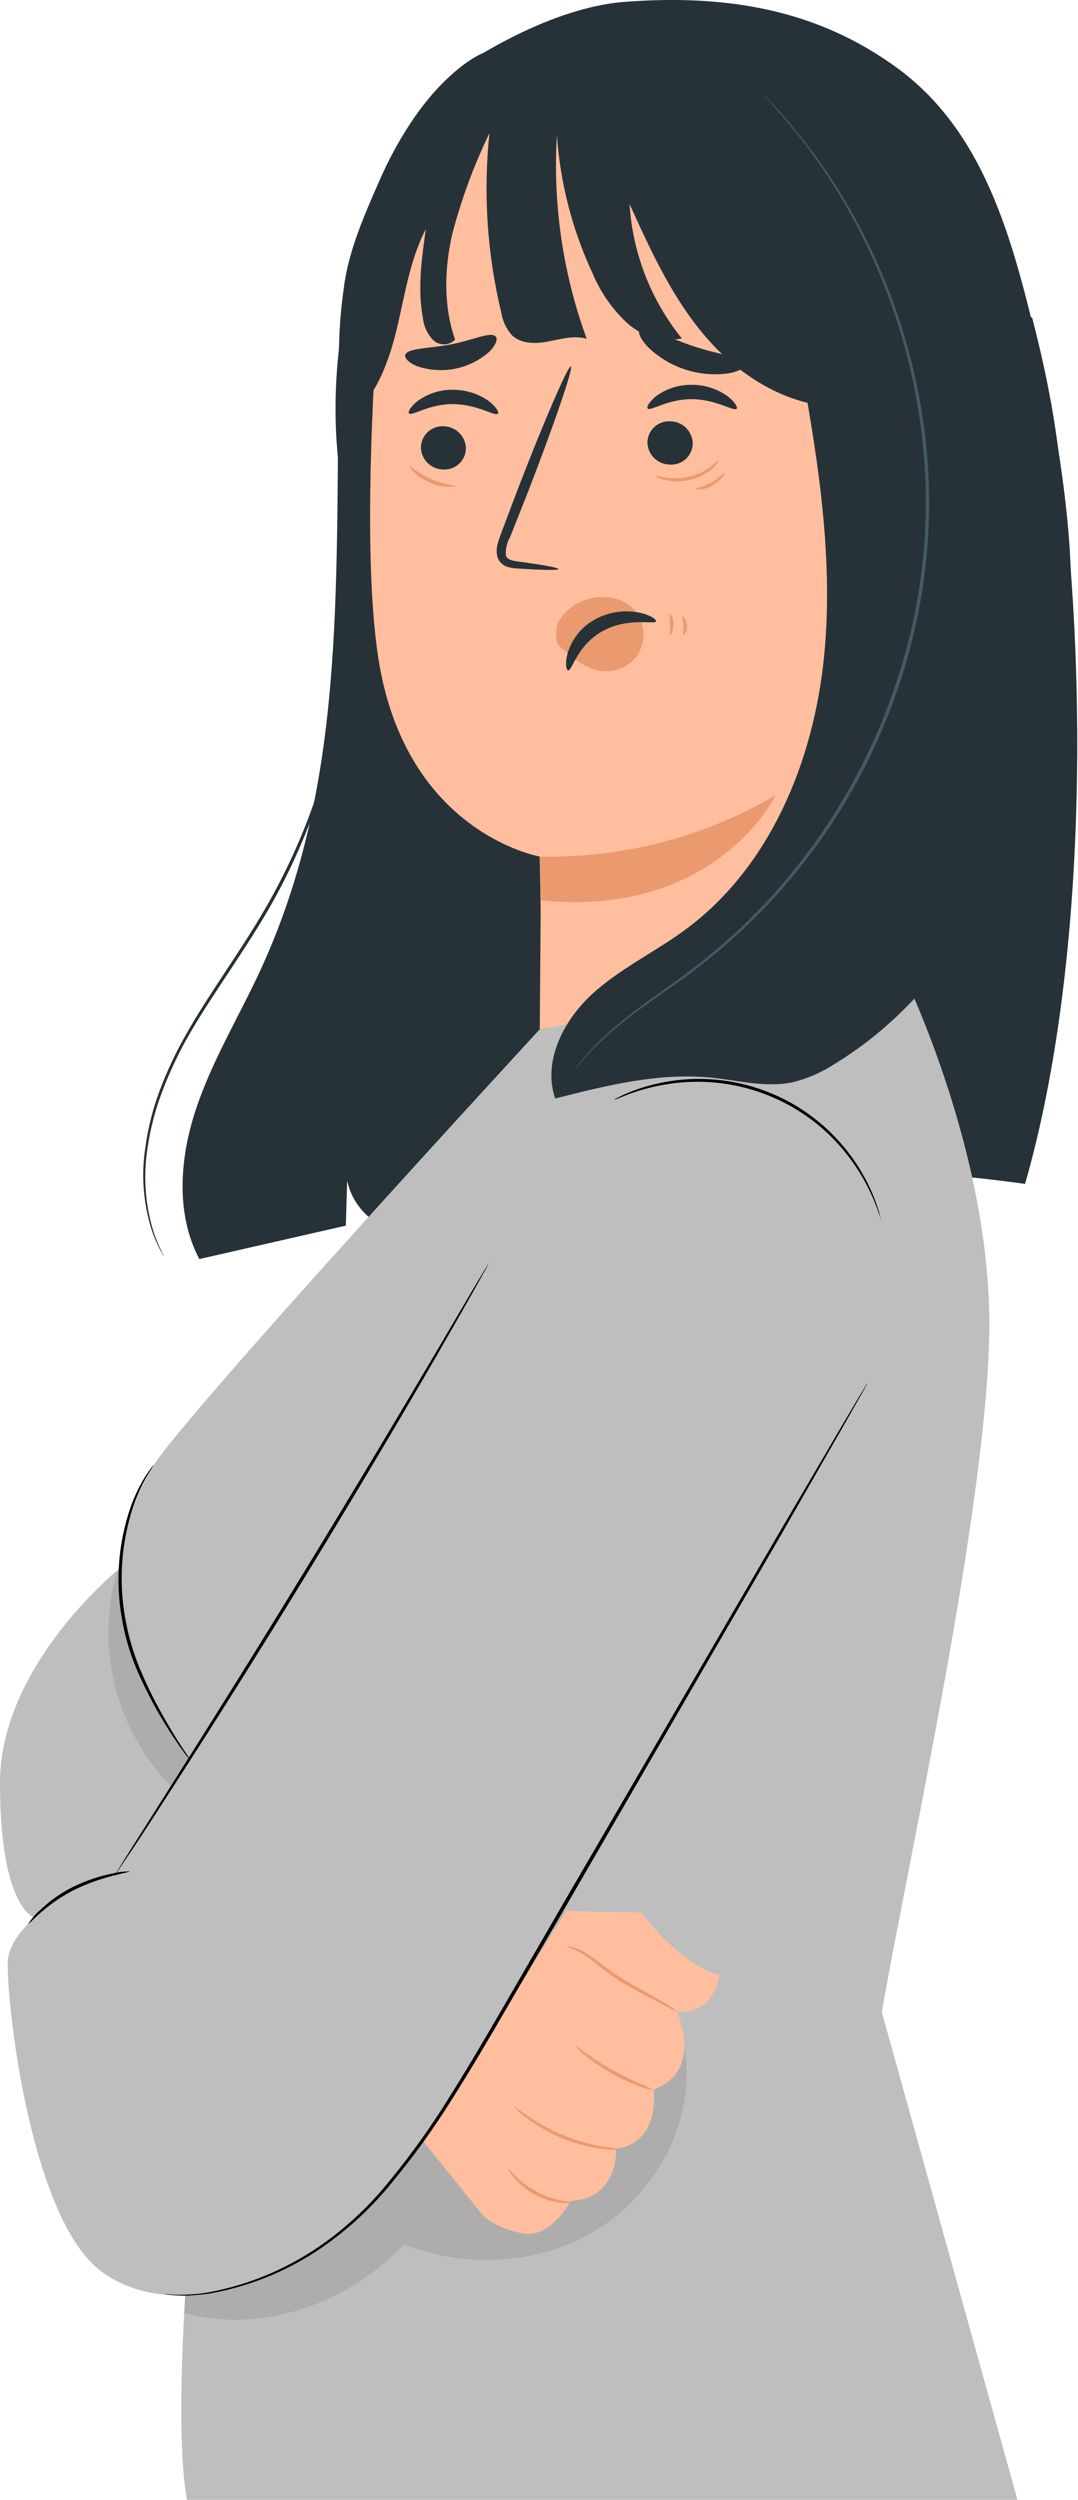
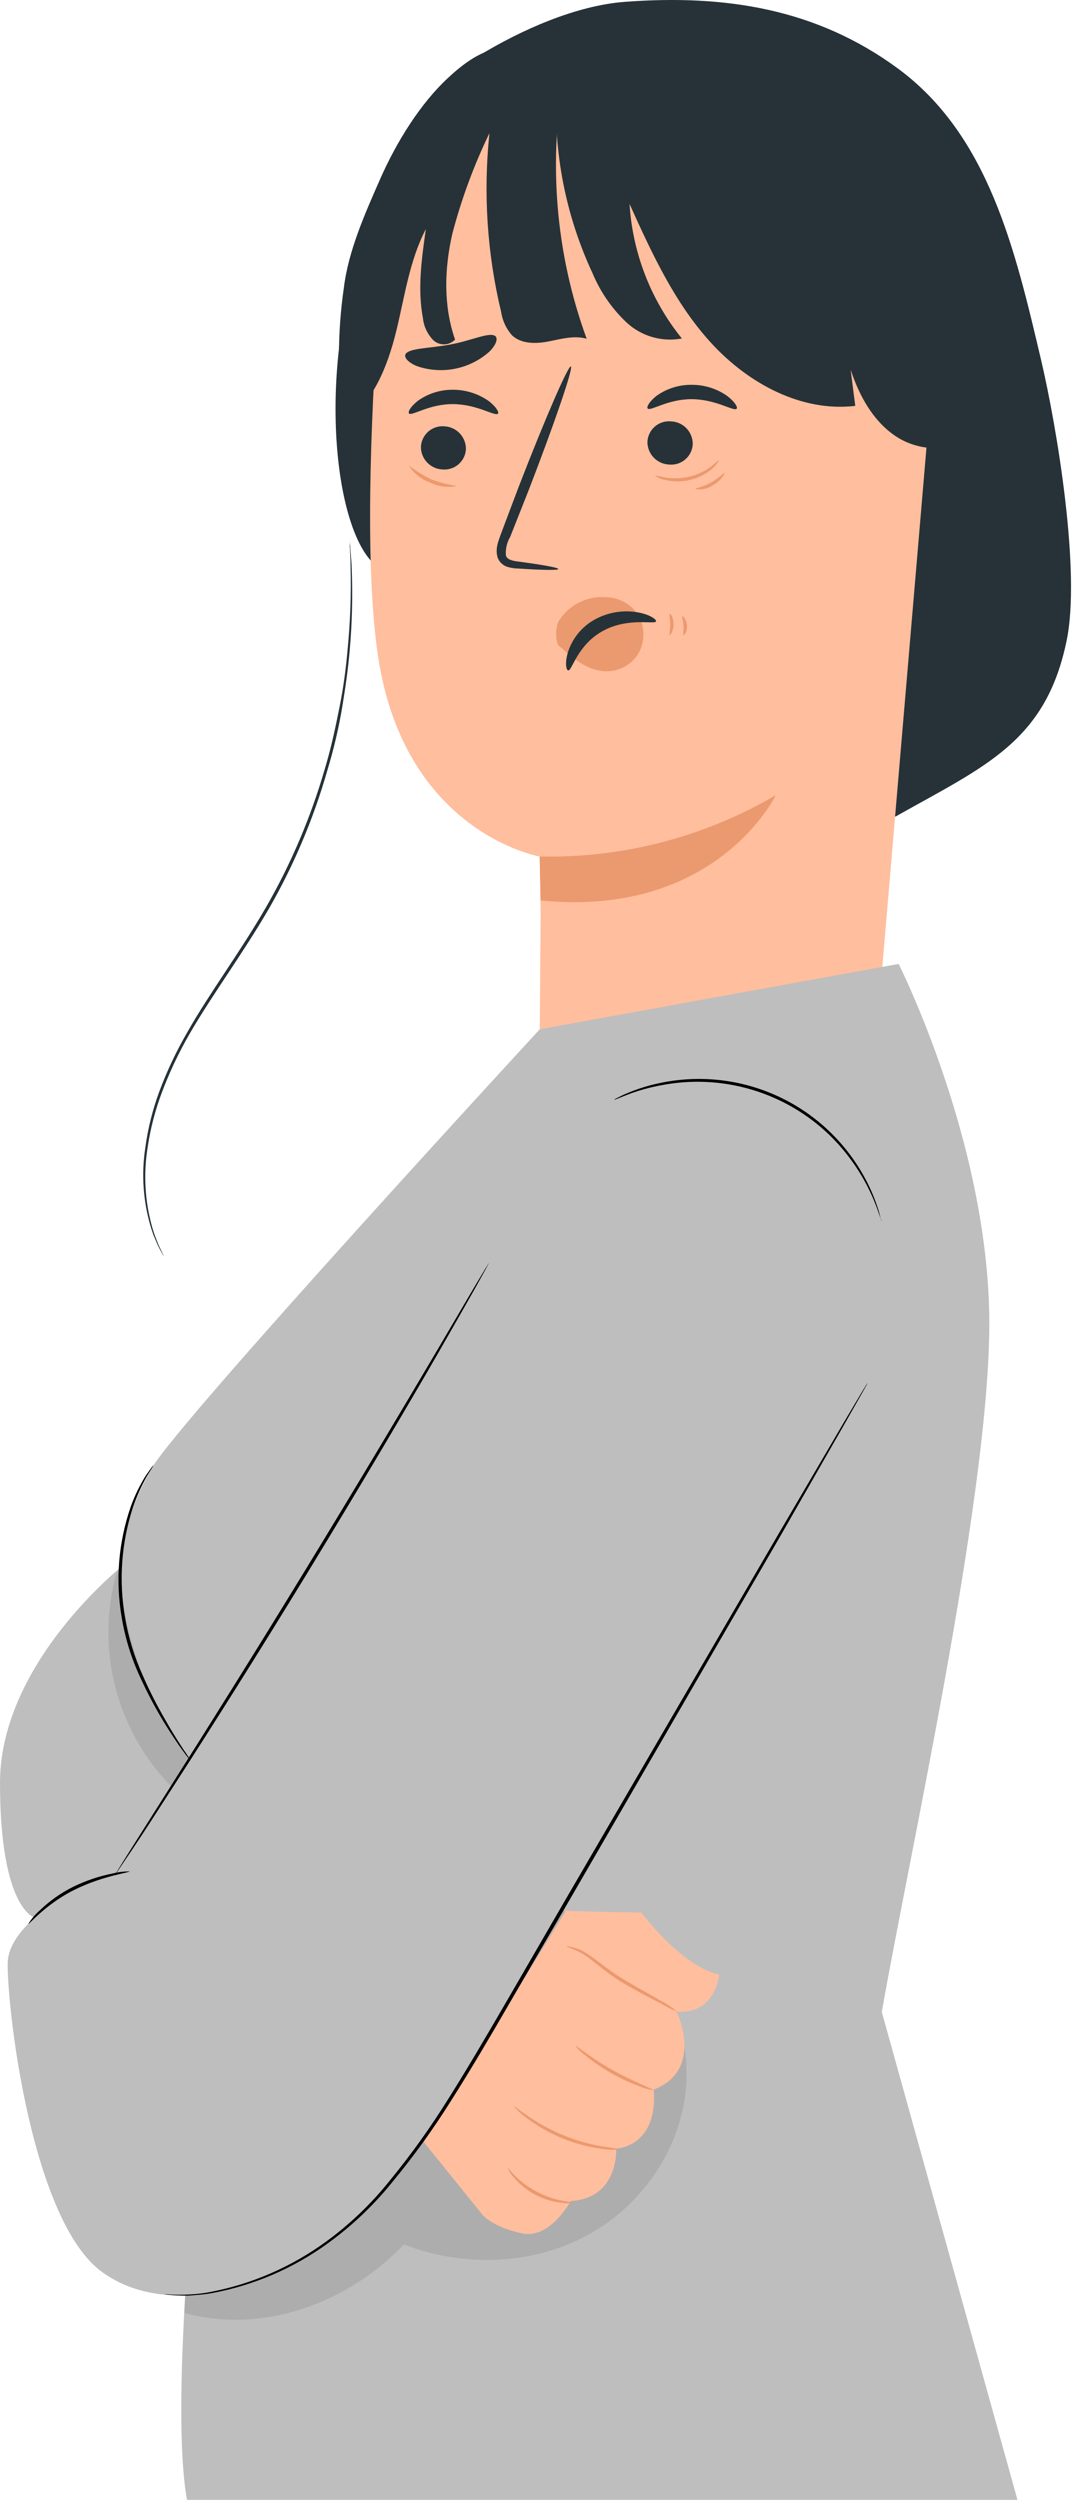
<svg xmlns="http://www.w3.org/2000/svg" width="164" height="380" viewBox="0 0 164 380" fill="none">
-   <path d="M159.887 61.197L51.536 56.514C51.036 90.172 52.575 119.138 39.746 147.199C36.476 154.325 32.331 161.076 29.841 168.51C27.35 175.944 26.667 184.454 30.321 191.388L52.613 186.31L52.815 179.473C53.141 180.998 53.818 182.426 54.793 183.643C55.768 184.86 57.014 185.833 58.431 186.483C62.047 188.205 66.211 188.186 70.212 188.061C93.418 187.324 116.486 184.192 139.048 178.713C142.039 177.982 155.944 179.963 155.944 179.963C165.792 145.834 165.715 96.25 159.887 61.197Z" fill="#263238" />
  <path d="M158.378 54.687C154.435 37.954 150.405 20.538 136.548 10.373C124.19 1.324 110.381 -0.859 95.109 0.275C87.589 0.833 79.203 4.584 72.76 8.517C63.932 13.893 60.46 24.346 56.412 33.867C48.324 52.936 50.257 78.344 56.412 85.22L136.23 124.129C149.886 116.435 159.08 112.771 162.263 97.423C164.455 86.97 160.82 65.073 158.378 54.687Z" fill="#263238" />
  <path d="M135.345 25.942L85.463 12.969C69.471 11.171 58.691 30.808 57.575 46.859C56.325 64.698 55.507 86.518 57.527 99.847C61.595 126.658 82.098 130.197 82.098 130.197C82.098 130.197 82.155 130.601 82.251 138.554L82.117 156.46L134.153 147.882L143.712 35.549C143.772 33.192 142.946 30.897 141.398 29.118C139.849 27.34 137.689 26.206 135.345 25.942Z" fill="#FFBE9D" />
  <path d="M64.038 67.881C64.022 68.776 64.357 69.641 64.972 70.292C65.587 70.943 66.432 71.327 67.326 71.362C67.763 71.4 68.202 71.35 68.619 71.216C69.036 71.081 69.421 70.865 69.753 70.579C70.084 70.293 70.355 69.943 70.55 69.551C70.744 69.159 70.858 68.731 70.885 68.294C70.898 67.4 70.564 66.537 69.951 65.885C69.34 65.234 68.498 64.846 67.605 64.803C67.168 64.765 66.727 64.815 66.309 64.95C65.891 65.085 65.505 65.303 65.172 65.589C64.84 65.876 64.568 66.227 64.373 66.62C64.178 67.014 64.064 67.442 64.038 67.881Z" fill="#263238" />
  <path d="M62.23 62.851C62.653 63.303 65.269 61.389 68.962 61.428C72.654 61.466 75.347 63.351 75.751 62.88C75.953 62.678 75.52 61.87 74.347 60.957C72.753 59.844 70.857 59.246 68.913 59.245C66.993 59.224 65.116 59.817 63.557 60.938C62.413 61.841 62.018 62.649 62.23 62.851Z" fill="#263238" />
  <path d="M98.495 67.131C98.481 68.025 98.818 68.889 99.432 69.539C100.046 70.19 100.89 70.574 101.784 70.612C102.224 70.657 102.668 70.612 103.091 70.481C103.513 70.349 103.904 70.134 104.241 69.847C104.578 69.561 104.854 69.209 105.051 68.813C105.248 68.417 105.364 67.986 105.39 67.544C105.406 66.648 105.071 65.781 104.456 65.129C103.842 64.477 102.996 64.091 102.101 64.053C101.66 64.01 101.216 64.056 100.793 64.188C100.371 64.321 99.98 64.537 99.643 64.824C99.306 65.112 99.031 65.464 98.834 65.86C98.636 66.257 98.521 66.689 98.495 67.131Z" fill="#263238" />
  <path d="M98.542 62.101C98.965 62.553 101.581 60.649 105.274 60.678C108.967 60.707 111.669 62.601 112.073 62.13C112.265 61.938 111.842 61.12 110.659 60.207C109.071 59.084 107.171 58.486 105.226 58.495C103.307 58.471 101.43 59.061 99.869 60.178C98.725 61.091 98.331 61.899 98.542 62.101Z" fill="#263238" />
  <path d="M84.944 86.499C84.944 86.287 82.674 85.874 78.953 85.374C77.991 85.268 77.116 85.075 76.962 84.412C76.89 83.434 77.118 82.458 77.616 81.613C78.51 79.344 79.463 76.949 80.453 74.449C84.396 64.246 87.262 55.86 86.848 55.706C86.435 55.552 82.905 63.688 78.953 73.891C77.991 76.411 77.097 78.805 76.231 81.104C75.866 82.171 75.27 83.383 75.722 84.806C75.856 85.139 76.064 85.437 76.331 85.677C76.597 85.916 76.915 86.093 77.26 86.191C77.783 86.338 78.323 86.416 78.866 86.422C82.607 86.672 84.934 86.701 84.944 86.499Z" fill="#263238" />
  <path d="M82.098 130.197C94.703 130.478 107.137 127.252 118.016 120.878C118.016 120.878 109.024 139.554 82.242 136.871L82.098 130.197Z" fill="#EB996E" />
  <path d="M97.109 93.509C96.576 92.685 95.848 92.006 94.989 91.531C94.13 91.056 93.167 90.801 92.186 90.788C90.808 90.675 89.426 90.935 88.184 91.54C86.942 92.146 85.886 93.076 85.127 94.23C84.502 94.981 84.54 97.115 84.79 97.692C85.04 98.269 84.848 97.99 85.31 98.394C86.945 99.866 88.685 101.337 90.801 101.856C91.927 102.15 93.116 102.095 94.211 101.701C95.306 101.306 96.256 100.589 96.936 99.645C97.523 98.735 97.849 97.683 97.879 96.601C97.91 95.519 97.644 94.45 97.109 93.509Z" fill="#EB996E" />
  <path d="M86.435 101.905C87.022 102.049 87.762 98.116 91.657 95.942C95.552 93.769 99.677 94.981 99.802 94.452C99.908 94.211 99.014 93.49 97.254 93.124C94.959 92.669 92.576 93.033 90.522 94.153C88.538 95.232 87.054 97.044 86.387 99.202C85.906 100.818 86.156 101.885 86.435 101.905Z" fill="#263238" />
-   <path d="M113.391 55.341C113.247 54.283 109.544 53.994 105.4 52.6C101.255 51.205 98.072 49.33 97.322 50.09C96.985 50.455 97.389 51.513 98.572 52.754C100.175 54.306 102.11 55.472 104.231 56.166C106.352 56.859 108.603 57.06 110.814 56.754C112.506 56.456 113.449 55.841 113.391 55.341Z" fill="#263238" />
  <path d="M75.376 51.109C74.52 50.398 71.866 51.744 68.509 52.369C65.153 52.994 62.191 52.898 61.682 53.869C61.46 54.34 62.057 55.09 63.441 55.658C65.314 56.303 67.324 56.436 69.265 56.044C71.206 55.652 73.007 54.748 74.481 53.427C75.52 52.369 75.76 51.455 75.376 51.109Z" fill="#263238" />
  <path d="M84.944 9.844C83.734 20.701 85.54 31.682 90.166 41.579C91.344 44.389 93.097 46.921 95.311 49.013C96.427 50.05 97.77 50.811 99.233 51.235C100.696 51.659 102.238 51.734 103.735 51.455C99.025 45.628 96.242 38.48 95.773 31.001C99.177 38.511 102.668 46.147 108.274 52.225C113.881 58.303 121.93 62.669 130.114 61.697L129.412 56.206C130.71 60.12 132.787 63.957 136.201 66.265C139.615 68.573 144.587 68.91 147.741 66.207C144.606 52.888 152.405 38.117 146.895 25.587C143.048 16.931 133.836 11.921 124.719 9.315C111.824 5.648 98.184 5.482 85.204 8.834" fill="#263238" />
-   <path d="M86.06 10.065C86.06 10.258 85.992 10.46 85.954 10.652H86.05C86.05 10.479 86.05 10.277 86.06 10.065Z" fill="#263238" />
  <path d="M85.954 10.652L84.31 10.027C79.194 7.555 75.799 4.689 68.144 11.854C63.999 15.701 60.355 21.471 57.797 27.298C55.508 32.501 52.988 38.146 52.306 43.781C51.32 50.593 51.32 57.511 52.306 64.323C56.758 61.197 58.941 55.745 60.249 50.465C61.557 45.185 62.269 39.646 64.788 34.819C64.144 39.319 63.499 43.925 64.346 48.397C64.483 49.645 65.035 50.81 65.913 51.705C66.366 52.132 66.969 52.362 67.59 52.346C68.211 52.329 68.801 52.068 69.231 51.619C67.433 46.484 67.606 40.829 68.817 35.521C70.2 30.256 72.091 25.139 74.462 20.24C73.503 29.337 74.104 38.531 76.242 47.426C76.439 48.73 77.003 49.95 77.867 50.946C79.28 52.302 81.511 52.282 83.435 51.907C85.358 51.532 87.358 50.946 89.253 51.494C84.478 38.429 83.338 24.314 85.954 10.652Z" fill="#263238" />
  <path d="M109.4 69.929C109.448 69.929 109.13 70.506 108.438 71.179C107.445 72.037 106.26 72.644 104.983 72.949C103.706 73.254 102.374 73.247 101.1 72.93C100.565 72.841 100.062 72.615 99.639 72.276C100.158 72.343 100.672 72.446 101.177 72.583C102.404 72.786 103.66 72.744 104.87 72.458C106.079 72.168 107.217 71.638 108.217 70.9C108.59 70.552 108.985 70.228 109.4 69.929Z" fill="#EB996E" />
  <path d="M69.49 73.882C68.105 74.157 66.667 73.965 65.403 73.334C64.073 72.861 62.941 71.952 62.191 70.756C63.262 71.564 64.405 72.273 65.605 72.872C66.866 73.327 68.167 73.665 69.49 73.882Z" fill="#EB996E" />
  <path d="M110.197 71.939C110.313 72.006 109.688 73.093 108.361 73.805C107.607 74.311 106.686 74.504 105.793 74.343C105.793 74.199 106.918 74.035 108.12 73.381C109.322 72.728 110.092 71.852 110.197 71.939Z" fill="#EB996E" />
  <path d="M53.209 81.835C53.224 81.933 53.224 82.034 53.209 82.133C53.209 82.354 53.209 82.642 53.286 83.008C53.286 83.787 53.469 84.931 53.507 86.403C53.675 90.572 53.572 94.748 53.199 98.904C52.978 101.539 52.574 104.415 52.065 107.482C51.555 110.55 50.805 113.791 49.805 117.099C47.714 124.401 44.749 131.423 40.977 138.015C36.918 145.007 32.322 151.142 28.821 157.191C27.173 160.044 25.764 163.029 24.609 166.115C23.597 168.796 22.878 171.579 22.464 174.414C21.798 178.522 22.051 182.726 23.205 186.724C23.311 187.08 23.416 187.407 23.513 187.685C23.609 187.964 23.743 188.272 23.849 188.541C24.009 188.993 24.198 189.433 24.417 189.859L24.792 190.657C24.845 190.743 24.884 190.837 24.907 190.936C24.847 190.853 24.792 190.767 24.744 190.676L24.32 189.897C24.089 189.479 23.887 189.045 23.715 188.599C23.599 188.33 23.484 188.051 23.349 187.753L23.022 186.791C21.779 182.776 21.47 178.529 22.118 174.376C22.51 171.51 23.213 168.695 24.215 165.981C25.37 162.865 26.789 159.854 28.456 156.979C31.898 150.882 36.543 144.737 40.563 137.746C44.32 131.19 47.284 124.211 49.391 116.955C50.401 113.627 51.074 110.377 51.68 107.338C52.286 104.299 52.642 101.433 52.872 98.808C53.283 94.654 53.437 90.479 53.334 86.306C53.334 84.825 53.228 83.691 53.209 82.912V82.027C53.205 81.963 53.205 81.899 53.209 81.835Z" fill="#263238" />
  <path d="M101.898 96.538C101.764 96.471 101.975 95.779 101.966 94.923C101.956 94.067 101.764 93.365 101.898 93.307C102.033 93.249 102.475 93.932 102.466 94.923C102.456 95.913 102.004 96.606 101.898 96.538Z" fill="#EB996E" />
  <path d="M103.995 96.538C103.87 96.481 104.053 95.865 103.995 95.115C103.937 94.365 103.668 93.778 103.793 93.692C103.918 93.605 104.428 94.163 104.495 95.077C104.563 95.99 104.111 96.615 103.995 96.538Z" fill="#EB996E" />
  <path d="M150.501 202.351C150.886 174.549 136.711 146.526 136.711 146.526L82.117 156.46C82.117 156.46 27.302 215.853 23.08 223.181C16.849 234.047 18.628 240.164 19.003 246.261C19.378 252.358 33.736 279.506 34.111 283.66C34.486 287.814 24.667 358.843 28.446 380H154.79L134.153 305.836C138.24 282.448 150.136 229.268 150.501 202.351Z" fill="#BEBEBE" />
  <g opacity="0.3">
    <path opacity="0.3" d="M100.341 297.614C98.138 291.603 85.473 294.863 85.146 288.459L53.681 330.724C50.43 334.907 47.103 339.11 42.919 342.36C38.736 345.611 35.938 348.688 28.168 348.832L28.023 351.583C39.958 354.852 52.921 350.14 61.441 341.177C70.462 344.678 81.03 344.351 89.512 339.696C97.994 335.042 104.043 325.945 104.428 316.28C104.649 309.885 102.553 303.634 100.341 297.614Z" fill="black" />
  </g>
  <path d="M137.404 194.225C134.115 165.23 113.429 150.671 90.734 169.01C85.858 172.943 81.483 181.569 78.463 186.445C63.807 210.179 18.119 284.016 18.119 284.016C18.119 284.016 1.164 290.651 1.164 298.547C1.164 306.442 5.011 337.85 15.589 345.409C26.168 352.967 42.804 347.553 55.364 336.1C59.6 331.851 63.34 327.134 66.51 322.04C70.606 315.703 74.078 309.539 78.733 301.961C85.801 290.478 93.321 276.746 101.236 263.667C120.469 231.855 131.163 215.487 134.125 204.774C134.375 203.957 137.51 195.1 137.404 194.225Z" fill="#BEBEBE" />
  <path d="M134.153 185.724C134.153 185.724 133.912 185.041 133.47 183.8C132.855 182.091 132.082 180.442 131.162 178.876C129.801 176.556 128.135 174.427 126.209 172.549C122.861 169.318 118.784 166.943 114.322 165.624C109.861 164.305 105.147 164.081 100.581 164.971C98.794 165.296 97.043 165.788 95.349 166.442C94.147 166.913 93.493 167.211 93.426 167.173C93.563 167.062 93.715 166.971 93.878 166.904C94.186 166.759 94.618 166.5 95.224 166.259C96.909 165.531 98.666 164.98 100.465 164.615C106.452 163.362 112.682 164.057 118.247 166.596C123.811 169.136 128.417 173.389 131.393 178.732C132.29 180.334 133.025 182.023 133.585 183.771C133.797 184.387 133.883 184.877 133.979 185.204C134.06 185.369 134.118 185.544 134.153 185.724Z" fill="black" />
  <path d="M18.955 237.76C18.955 237.76 0.039 252.531 6.10352e-05 270.976C6.10352e-05 290.142 5.222 291.469 5.222 291.469C10.013 288.007 15.369 285.404 21.051 283.775L33.687 258.589L18.955 237.76Z" fill="#BEBEBE" />
  <path d="M99.446 317.645C107.236 314.616 102.947 305.798 102.947 305.798C108.919 306.201 109.409 300.162 109.409 300.162C103.639 298.902 97.571 290.719 97.571 290.719C97.571 290.719 86.666 290.574 86.098 290.411L64.47 325.608L73.52 336.811C73.52 336.811 75.251 338.648 79.492 339.504C83.733 340.36 86.829 334.571 86.829 334.571C94.186 334.157 93.743 326.608 93.743 326.608C93.743 326.608 100.148 326.387 99.446 317.617V317.645Z" fill="#FFBE9D" />
  <path d="M103.014 305.788C102.128 305.411 101.267 304.978 100.437 304.49C98.86 303.663 96.639 302.566 94.311 301.134C91.984 299.701 90.176 297.941 88.695 297.018C87.863 296.555 86.991 296.168 86.089 295.864C86.352 295.841 86.617 295.87 86.868 295.95C87.572 296.092 88.248 296.349 88.868 296.71C90.474 297.604 92.263 299.306 94.581 300.71C96.898 302.115 99.072 303.269 100.61 304.182C101.47 304.625 102.276 305.163 103.014 305.788Z" fill="#EB996E" />
  <path d="M94.253 326.724C93.388 326.821 92.514 326.795 91.657 326.647C87.465 326.116 83.486 324.494 80.117 321.944C79.397 321.45 78.749 320.857 78.193 320.184C78.242 320.126 79.001 320.761 80.309 321.656C83.719 324.003 87.597 325.584 91.676 326.291C92.542 326.387 93.403 326.532 94.253 326.724Z" fill="#EB996E" />
  <path d="M77.232 329.483C78.453 331.022 79.984 332.287 81.725 333.196C83.466 334.106 85.378 334.639 87.339 334.763C86.765 334.918 86.165 334.947 85.579 334.849C84.151 334.719 82.763 334.311 81.492 333.647C80.221 332.982 79.091 332.078 78.164 330.984C77.753 330.554 77.435 330.043 77.232 329.483Z" fill="#EB996E" />
  <path d="M99.398 317.722C98.734 317.649 98.085 317.474 97.475 317.203C94.396 316.091 91.528 314.465 88.993 312.395C88.44 311.997 87.947 311.521 87.531 310.981C87.637 310.866 89.983 312.904 93.301 314.732C96.619 316.559 99.456 317.578 99.398 317.722Z" fill="#EB996E" />
  <path d="M132.018 210.179C132.018 210.179 131.951 210.323 131.807 210.592L131.134 211.794C130.528 212.871 129.643 214.41 128.518 216.391L118.853 233.259L86.647 288.805L77.444 304.624C74.482 309.74 71.587 314.655 68.673 319.242C65.942 323.603 62.925 327.78 59.643 331.743C56.816 335.248 53.533 338.359 49.882 340.995C44.597 344.839 38.512 347.439 32.082 348.601C30.947 348.803 29.927 348.851 29.043 348.928C28.158 349.005 27.408 348.928 26.802 348.928L25.427 348.813L24.956 348.755C25.113 348.747 25.27 348.747 25.427 348.755L26.802 348.823C27.408 348.823 28.148 348.823 29.033 348.765C29.918 348.707 30.956 348.611 32.053 348.39C38.425 347.16 44.445 344.532 49.68 340.697C53.277 338.058 56.511 334.958 59.297 331.474C62.55 327.506 65.541 323.33 68.25 318.972C71.135 314.395 74.02 309.471 76.992 304.355L86.156 288.545C98.783 266.898 110.198 247.29 118.488 233.086L128.335 216.295L131.037 211.746L131.749 210.573C131.922 210.304 132.018 210.179 132.018 210.179Z" fill="black" />
  <path d="M19.704 284.468C19.762 284.66 15.723 285.093 11.357 287.247C6.991 289.401 4.414 292.575 4.298 292.459C4.758 291.713 5.325 291.039 5.981 290.459C7.502 288.98 9.245 287.747 11.145 286.805C13.047 285.875 15.06 285.196 17.137 284.785C17.975 284.57 18.838 284.464 19.704 284.468Z" fill="black" />
  <path d="M74.366 191.994C74.33 192.083 74.289 192.17 74.24 192.253C74.144 192.446 74.019 192.686 73.856 192.984C73.481 193.648 72.971 194.571 72.317 195.754C70.971 198.148 68.99 201.61 66.547 205.871C61.623 214.391 54.719 226.066 46.881 238.904C39.044 251.742 31.773 263.205 26.426 271.466C23.762 275.601 21.618 278.929 20.06 281.227L18.291 283.852L17.829 284.535L17.656 284.756C17.656 284.756 17.656 284.67 17.781 284.506L18.214 283.804C18.618 283.16 19.175 282.256 19.897 281.121L26.128 271.274C31.398 262.965 38.63 251.454 46.458 238.644C54.286 225.835 61.248 214.16 66.249 205.688L72.163 195.648L73.789 192.926L74.221 192.224C74.26 192.142 74.308 192.065 74.366 191.994Z" fill="black" />
  <path d="M29.004 267.648C28.882 267.535 28.773 267.409 28.677 267.273C28.475 267.023 28.196 266.638 27.831 266.148C27.119 265.186 26.109 263.686 24.945 261.801C23.611 259.601 22.407 257.324 21.339 254.983C19.999 252.114 19.054 249.076 18.531 245.953C17.534 240.263 18.011 234.413 19.916 228.96C20.509 227.323 21.273 225.753 22.195 224.277L23.013 223.123C23.205 222.863 23.311 222.729 23.33 222.738C23.27 222.894 23.192 223.042 23.099 223.181L22.359 224.373C21.513 225.874 20.805 227.448 20.243 229.076C18.466 234.488 18.047 240.254 19.022 245.866C19.54 248.948 20.462 251.949 21.762 254.791C22.797 257.13 23.963 259.41 25.253 261.619C26.34 263.542 27.302 265.004 27.965 266.033C28.347 266.547 28.694 267.087 29.004 267.648Z" fill="black" />
  <g opacity="0.3">
    <path opacity="0.3" d="M18.176 238.375L17.724 239.106C16.147 244.755 16.08 250.72 17.529 256.403C18.979 262.087 21.894 267.291 25.985 271.495L28.869 267.206C22.48 258.893 18.752 248.844 18.176 238.375Z" fill="black" />
  </g>
-   <path d="M157.012 48.243L121.267 52.369C124.152 68.054 126.95 83.989 125.363 99.856C123.777 115.724 117.151 131.793 104.332 141.266C99.61 144.757 94.176 147.286 89.907 151.277C85.637 155.268 82.55 161.441 84.464 166.981C92.243 165.009 100.206 163.019 108.188 163.807C112.323 164.221 116.516 165.375 120.593 164.509C122.87 163.943 125.036 162.997 126.998 161.711C143.77 151.507 153.925 132.861 158.185 113.627C162.445 94.394 164.378 76.391 157.012 48.243Z" fill="#263238" />
-   <path d="M116.141 14.345L116.468 14.662L117.372 15.624C118.17 16.48 119.382 17.701 120.757 19.47C124.766 24.277 128.233 29.511 131.095 35.078C135.399 43.308 138.407 52.154 140.009 61.303C142.018 72.529 141.77 84.043 139.278 95.173C136.783 106.299 132.215 116.856 125.815 126.292C123.016 130.375 119.904 134.233 116.506 137.832C114.842 139.458 113.304 141.112 111.65 142.506C110.842 143.218 110.073 143.949 109.265 144.603L106.889 146.526C103.783 148.988 100.773 150.93 98.234 152.786C96.039 154.324 93.938 155.994 91.945 157.787C90.688 158.925 89.512 160.149 88.425 161.451C88.041 161.893 87.791 162.249 87.598 162.48L87.3 162.826C87.3 162.826 87.377 162.692 87.55 162.451C87.723 162.211 87.974 161.836 88.339 161.384C89.403 160.054 90.564 158.803 91.811 157.643C93.788 155.821 95.876 154.122 98.061 152.556C100.591 150.68 103.581 148.709 106.659 146.247L109.015 144.324C109.813 143.66 110.582 142.929 111.39 142.218C113.025 140.823 114.544 139.169 116.198 137.544C119.566 133.939 122.653 130.081 125.43 126.004C131.77 116.6 136.297 106.095 138.778 95.029C141.255 83.97 141.517 72.53 139.548 61.37C137.979 52.25 135.028 43.423 130.797 35.194C127.967 29.632 124.55 24.39 120.603 19.557C119.257 17.807 118.064 16.566 117.304 15.71L116.429 14.748L116.141 14.345Z" fill="#455A64" />
</svg>